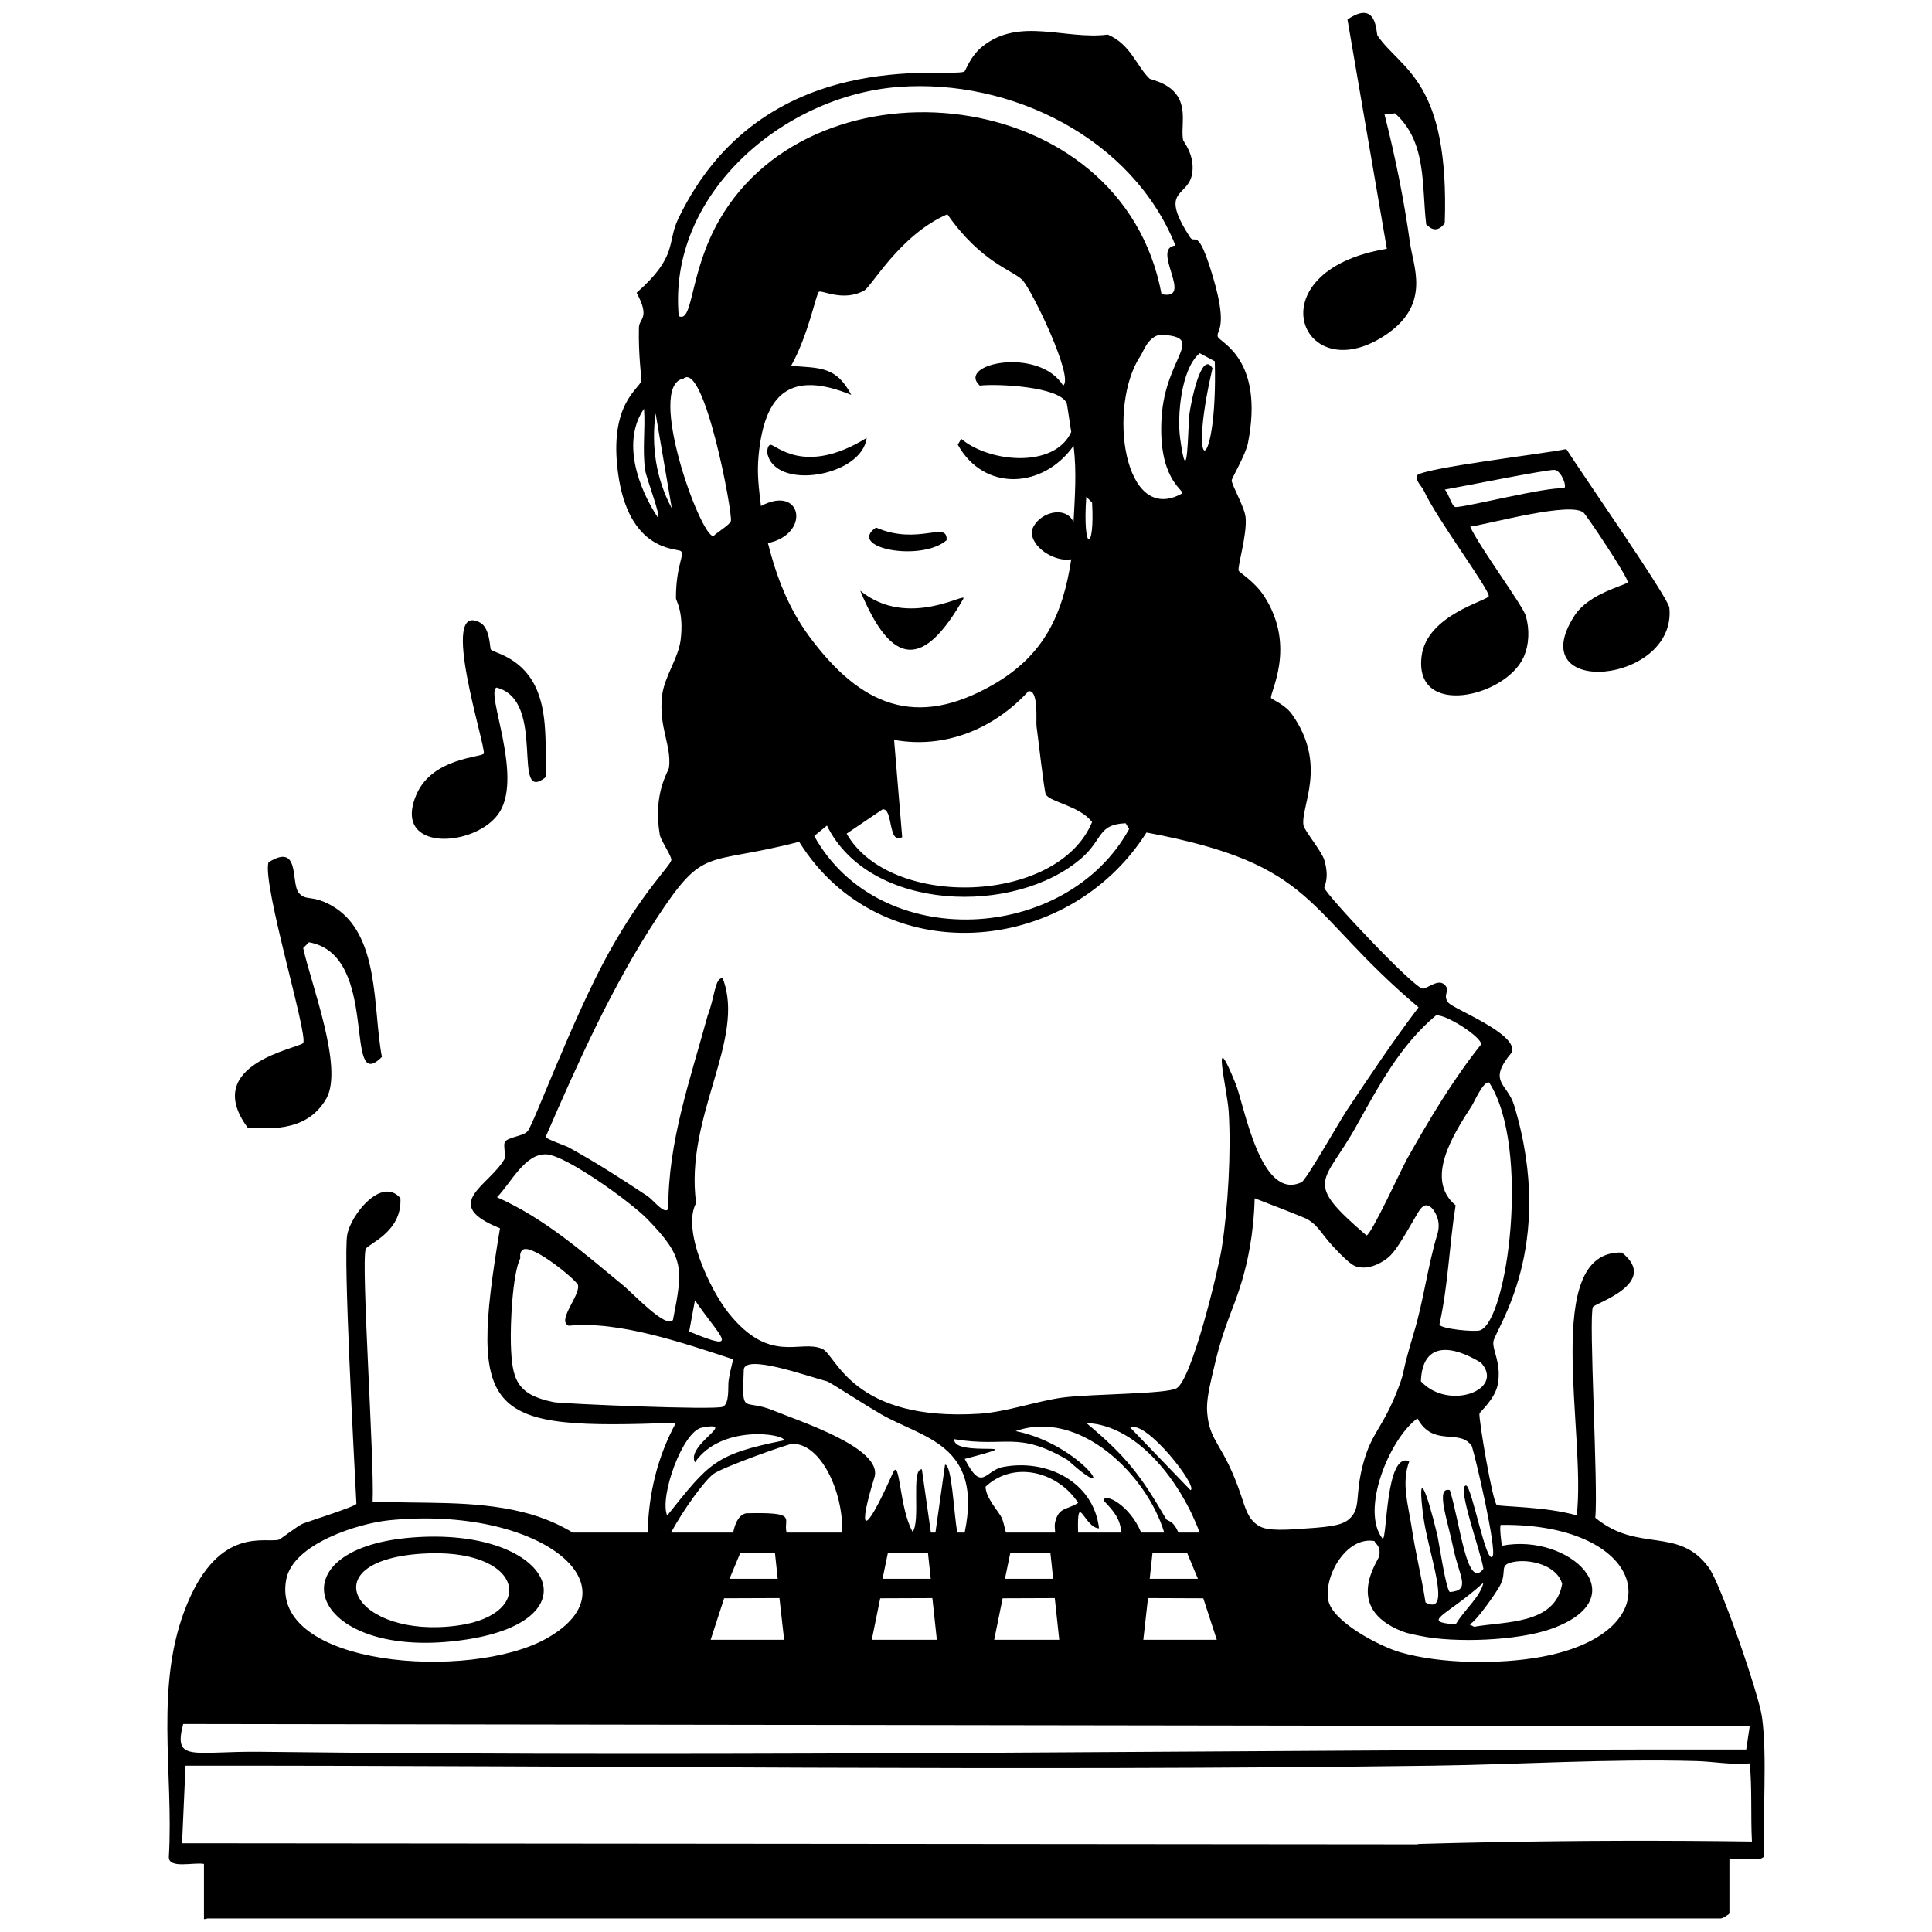
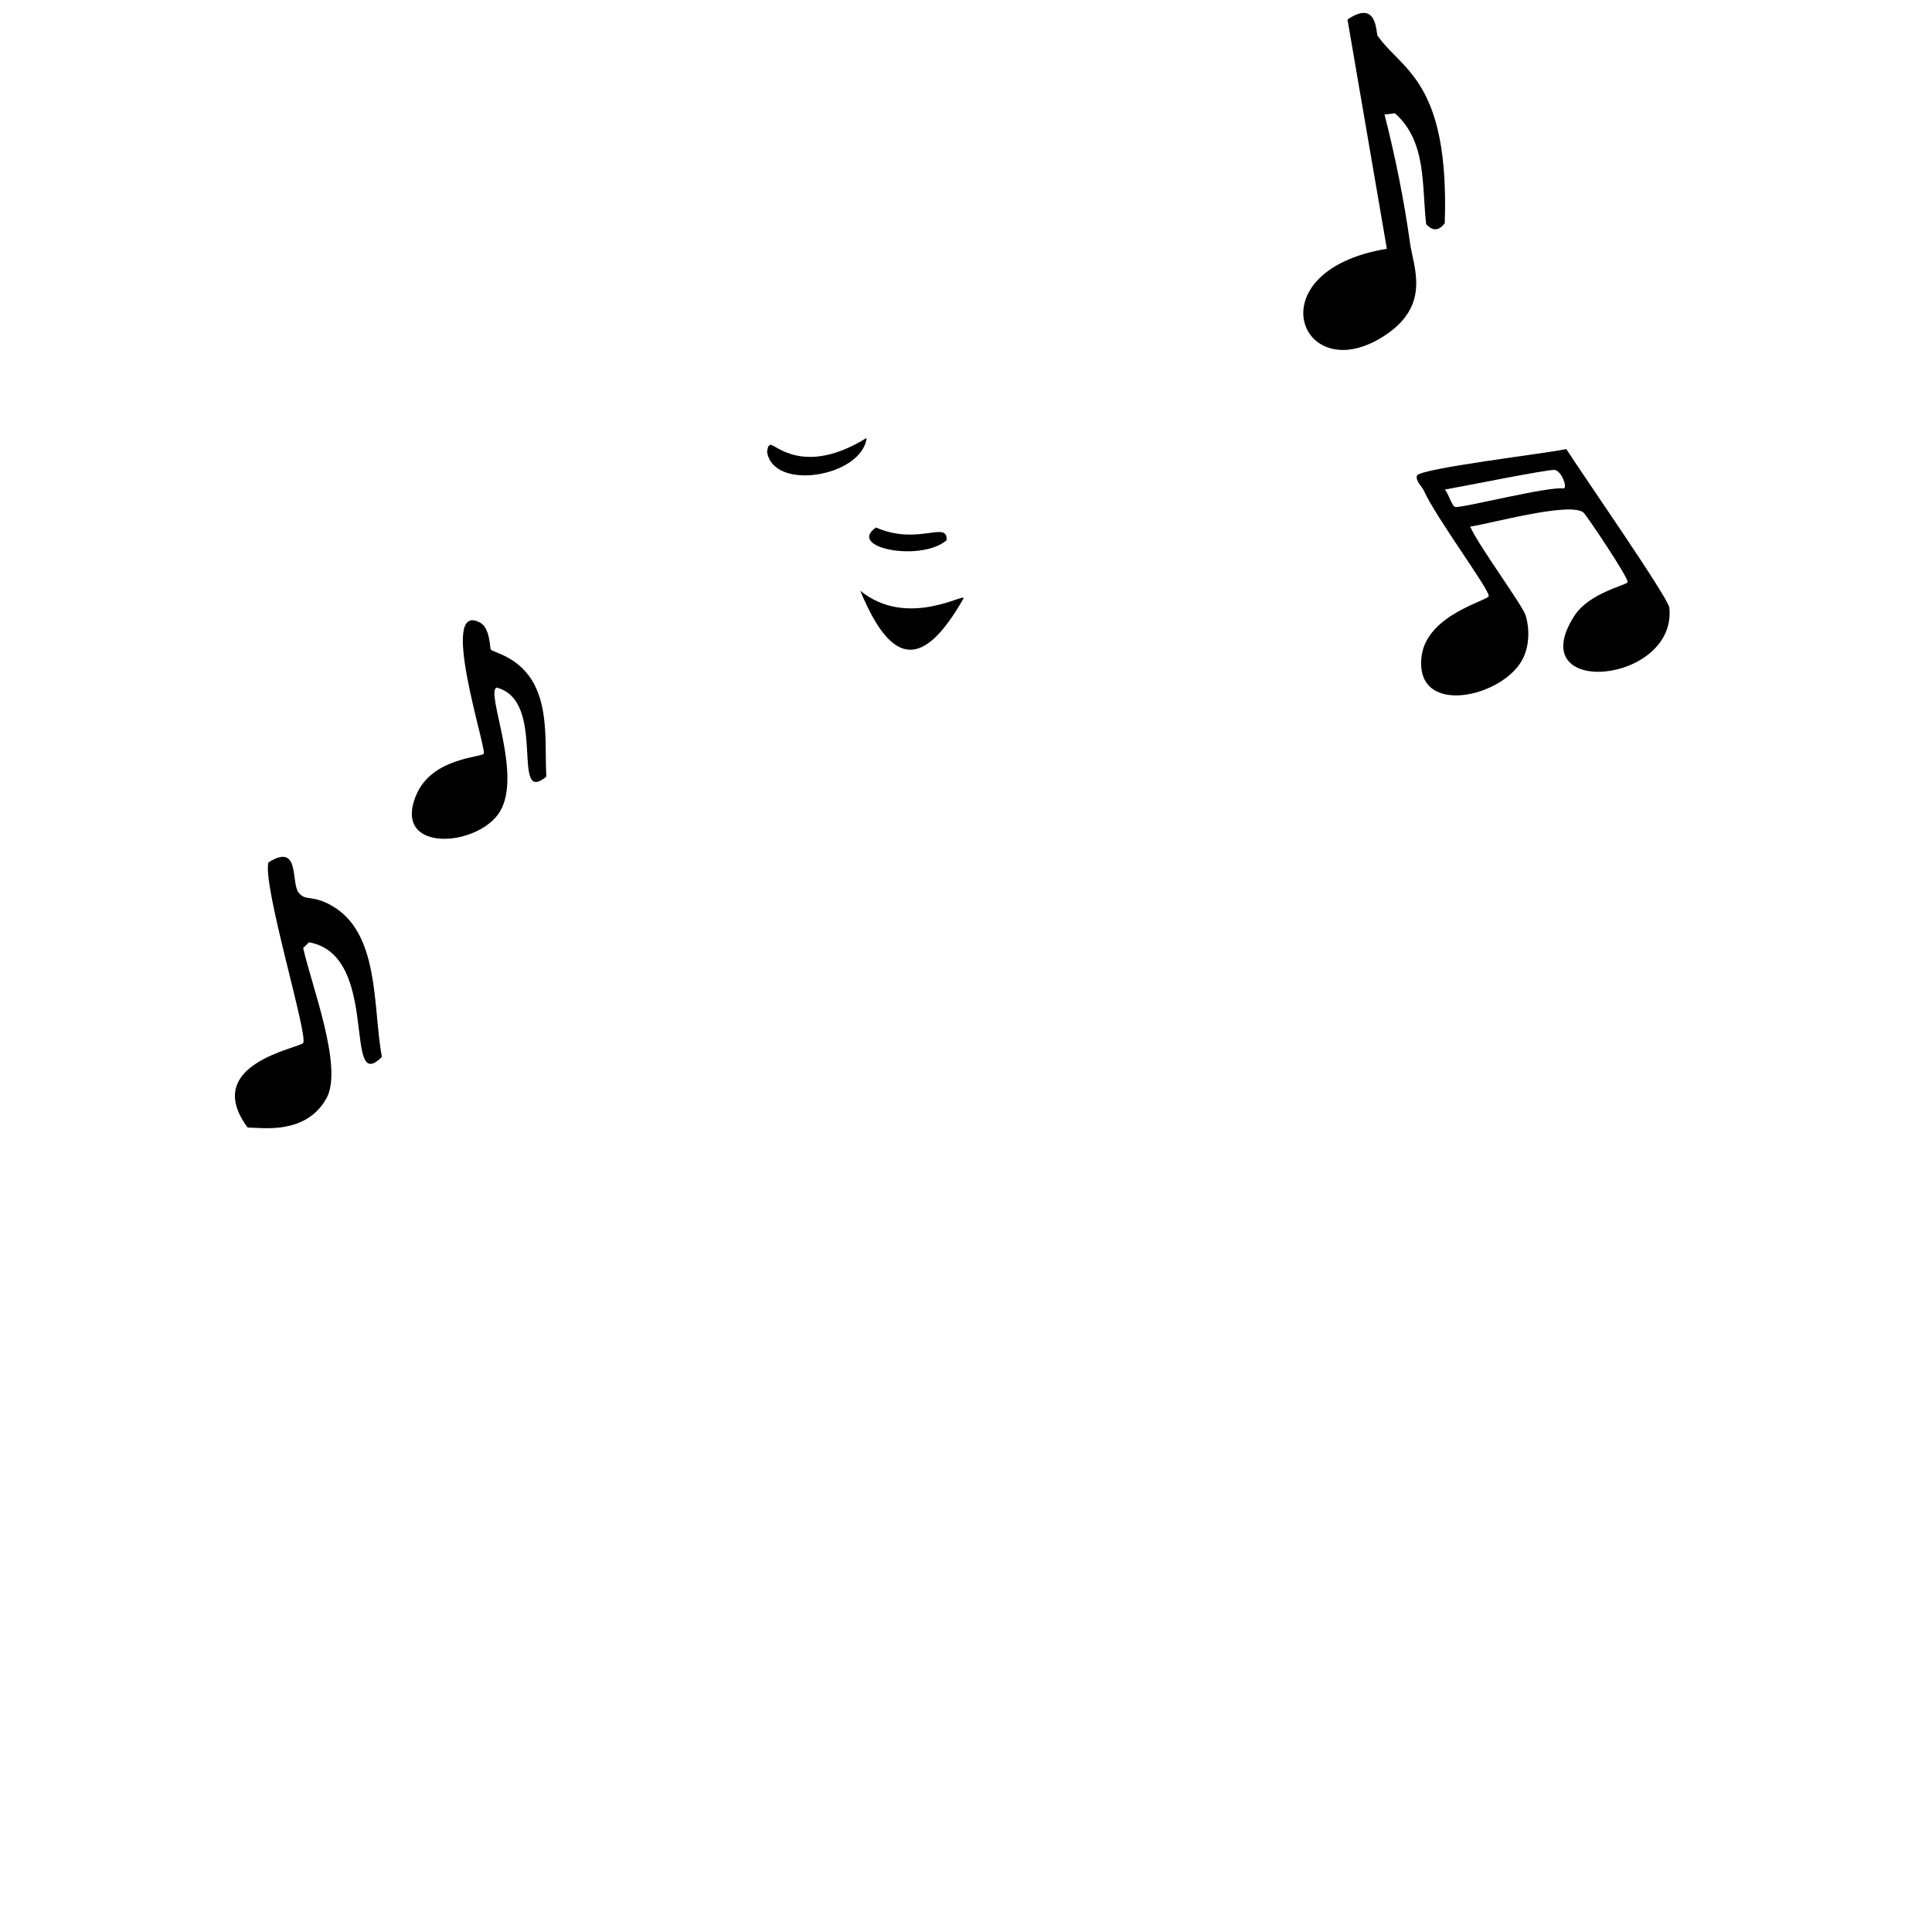
<svg xmlns="http://www.w3.org/2000/svg" id="Layer_2" viewBox="0 0 1200 1200">
  <defs>
    <style>.cls-1{fill:#000;}.cls-1,.cls-2{stroke-width:0px;}.cls-2{fill:none;}</style>
  </defs>
  <g id="Layer_1-2">
    <path class="cls-1" d="M862.12,207.01c26.44-18.65,15.67-41.59,13.66-56.09-3.7-26.75-9.16-53.63-15.82-79.82q3.24-.36,6.47-.72c19.97,17.68,16.56,45.24,19.42,69.04.67.05,5.38,7.19,11.51-.72,3-88.8-26.92-95.11-41.71-116.5-1.1-1.6.06-22.94-18.7-10.07q12.23,71.19,24.45,142.39c-84.12,13.87-52.71,90.18.72,52.5Z" />
    <path class="cls-1" d="M202.69,682.35c10.79-19.11-9.26-70.38-14.38-93.49q1.8-1.8,3.6-3.6c44.76,7.98,20.7,95.85,45.3,71.19-5.8-30.39-.86-77.2-31.64-94.2-12.25-6.77-15.7-2.23-20.14-7.91-4.84-6.21,1.13-31.21-18.7-18.7-3.86,14.08,24.8,107.45,21.57,112.18-2.23,3.27-63.74,12.87-34.52,52.5,9.75.2,36.25,4.42,48.9-17.98Z" />
    <path class="cls-1" d="M310.56,504.01c13.97-23.22-9.03-73.89-2.16-76.95,31.82,8.04,8.27,73.93,30.92,55.37-.95-18.43,1.36-40.02-7.19-56.81-9.17-18.01-25.97-20.17-27.33-22.29-.5-.77-.44-13.22-6.47-16.54-26.27-14.45,3.62,76.87,2.16,81.26-.8,2.39-31.74,2.39-41.71,25.17-16.21,37.03,38.26,33.24,51.78,10.79Z" />
    <path class="cls-1" d="M880.1,295.46c-1.02,3.23,3.13,6.76,4.31,9.35,7.94,17.38,40.93,61.66,40.27,65.44-.5,2.87-38.51,11.55-41.71,37.39-4.76,38.54,51.96,25.41,63.28.72,3.61-7.88,3.87-17.5,1.44-25.89-1.85-6.37-29.25-43.35-34.52-55.37,13.21-2.02,62.63-15.72,70.47-8.63,1.89,1.71,28.11,40.72,27.33,43.15-.61,1.89-23.87,6.53-33.08,20.85-33.13,51.52,63.76,42.44,58.97-5.03-.63-6.21-55.42-84.93-64-98.52-11.42,2.6-91.34,12.02-92.77,16.54ZM965.67,291.87c4.11.7,7.86,10.29,5.75,11.51-9.69-1.47-64.32,12.51-67.6,11.51-2.23-.68-4.19-8.79-6.47-10.79,9.55-1.66,64.9-12.81,68.32-12.22Z" />
    <path class="cls-1" d="M534.32,366.91c19.95,48.23,39.57,47.79,64,5.03,2.88-5.03-34.16,19.23-64-5.03Z" />
-     <path class="cls-1" d="M289.94,1018.29c81.22-12.54,51.78-70.31-34.52-63.28-88.4,7.2-62.86,78.31,34.52,63.28ZM261.17,965.07c64.2-4.54,72.88,37.83,23.01,44.59-63.71,8.63-91.72-39.72-23.01-44.59Z" />
    <path class="cls-1" d="M587.95,335.56c.75-12.63-17.48,3.59-43.87-7.91-18.34,12.68,27.89,21.56,43.87,7.91Z" />
    <path class="cls-1" d="M538.3,271.99h0c-38.63,23.91-56.52,4.05-59.69,4.31-2.01.17-2,4.13-2.16,4.31h0c3.63,24.83,59.02,15.53,61.84-8.63Z" />
-     <path class="cls-1" d="M1094.39,1066.36c-1.93-13.76-25.46-82.4-33.08-92.77-18.97-25.83-43.8-8.81-70.47-30.92,1.97-18.28-4.24-124.96-1.44-130.88,1.08-2.27,41.81-14.81,17.98-33.8-50.35-1.46-22.01,112.2-28.05,163.24-19.66-5.62-47.4-5.31-49.61-6.47-2.58-1.34-11.48-53.99-10.79-56.81.26-1.06,9.97-9.15,11.5-18.7,2.06-12.8-3.51-20.53-2.87-25.88.89-7.52,39.55-58.35,12.94-146.7-4.27-14.17-17.11-14.4-1.44-33.08,3.93-11.58-36.26-26.74-39.55-30.92-4.01-5.11,2.26-7.57-2.87-11.51-3.84-2.94-10.54,3.08-12.95,2.88-5.81-.5-60.03-58.32-61.12-62.57-.22-.83,3.4-5.82,0-17.26-1.64-5.51-12.43-18.38-12.95-21.57-1.9-11.83,15.3-37.38-7.19-69.04-4.27-6-12.68-9.29-12.94-10.06-1.05-3.13,16.05-31.91-4.32-63.29-5.96-9.18-15.53-14.73-15.82-15.82-.77-2.91,5.34-22.23,4.32-33.08-.61-6.46-8.74-20.2-8.63-23.01.05-1.25,8.68-16.01,10.07-23.01,10.38-52.52-17.61-62.67-18.7-66.16-1.28-4.07,6.68-4.43-2.88-36.67-9.81-33.13-11.12-20.15-14.38-25.17-20.1-30.99-.55-24.22,1.44-40.27,1.39-11.23-5.57-19.02-5.76-20.14-1.2-7.25,1.25-14.74-1.43-23.01-3.98-12.28-18.5-14.22-19.42-15.1-8.1-7.78-11.64-21.19-25.89-27.33-26.46,3.4-54.68-11.03-77.66,7.19-8.03,6.37-10.61,15.44-11.51,15.82-9.81,4.17-125.28-17.59-177.62,91.33-7.26,15.1.06,23.14-25.89,46.03,8.64,15.91,1.58,15.87,1.44,21.57-.43,17.33,1.74,31.45,1.44,33.08-.94,5.1-20.3,14.02-14.38,57.53,6.56,48.34,35.92,46.48,38.83,48.18,3.01,1.75-3.02,9.04-2.88,29.48.01,1.33,5.06,8.64,2.88,25.89-1.44,11.37-10.16,22.82-11.51,34.52-2.25,19.65,5.94,30.65,4.32,44.58-.32,2.69-10.09,15.79-5.76,41.71.62,3.69,7.5,13.4,7.19,15.82-.43,3.46-17.63,19.32-38.83,57.53-22.15,39.93-46.51,106.01-50.34,110.75-2.84,3.52-12.94,3.58-14.38,7.19-.78,1.96.78,8.7,0,10.07-9.62,16.94-40.39,28.12-2.87,43.14-19.82,118.54-8.19,125.17,109.3,120.81-11.58,21.22-17.05,44.38-17.57,68.19h-46.59c-6.32-3.8-16.66-9.2-31.48-12.81-30.56-7.44-61.67-4.92-92.77-6.48,1.18-24.69-7.27-147.78-4.31-156.76,1.04-3.18,22.74-10.34,21.57-31.64-11.64-13.69-30.99,10.39-33.08,23.01-2.39,14.51,4.14,135.46,5.75,166.83-.53,1.68-28.48,10.49-33.07,12.23-3.33,1.26-13.94,9.76-15.11,10.07-8.34,2.21-36.68-8.59-56.81,39.55-20.9,49.98-8.4,104.98-11.5,157.48-.15,7.57,15.25,3.17,21.8,4.33v34.22c0,.15,1.02.01,2.17-.33h939.92c.82,0,2.87-1.13,3.95-1.97.82-.41,1.45-.91,1.45-1.47v-33.44c.43.02.93.05,1.52.1,4.78.1,9.59-.14,14.38,0,4.49.14,4.97-1.54,5.75-1.44-1.14-25.75,1.96-62.88-1.44-87.01ZM932.16,947.13c92.19-1.21,108.52,66.69,25.17,81.98-25.93,4.75-62.43,4.47-87.73-2.88-12.19-3.54-42.02-18.74-44.59-32.36-2.82-14.92,11.26-39.89,28.76-36.68.27,1.76,4.11,2.75,2.88,9.35-.53,2.88-22.82,32.23,14.38,46.75,3.65,1.42,7.68,2.08,11.51,2.87,21.35,4.39,60.03,2.9,80.54-4.31,54.8-19.28,11.79-59.97-30.2-51.78-.36-1.31-1.68-12.35-.72-12.94ZM696.63,951.89h-27.02c-.67-26.58,3.8-2.95,13.02-2.61-3.32-28.87-32.46-43.38-59.69-38.11-11.28,2.18-12.91,16.16-23.73-5.03,46.53-12.15-7.42-.5-6.48-12.23,32.51,5.41,38.93-5.55,70.48,12.95,33.64,30.6,9.68-9.47-32.36-17.98,39.84-14.08,81.61,27.46,92.27,63.01h-14.31c-7.4-17.65-23.25-24.92-23.31-19.87,7.06,7.4,9.98,11.25,11.13,19.87ZM655.14,992.61l2.78,25.89h-40.42l5.25-25.77,32.39-.12ZM624.2,980.6l3.28-15.87h24.96l1.7,15.87h-29.94ZM655.37,951.89h-30.57c-.86-3.02-1.41-6.38-2.58-9.08-1.51-3.47-10.02-12.39-10.07-19.41,17.62-16.49,44.98-9.27,57.53,10.06-7.18,4.61-12.11,2.4-14.38,12.23-.38,1.65-.08,3.98.07,6.2ZM579.11,992.61l2.78,25.89h-40.42l5.25-25.77,32.39-.12ZM548.16,980.6l3.28-15.87h24.96l1.7,15.87h-29.94ZM581.09,951.44c-.03.17-.09.32-.17.45h-2.63c-.07-.13-.14-.26-.17-.43l-5.52-38.85c-6.98-.61-.6,32.19-5.75,38.83-8.38-14.73-7.79-46.67-12.23-36.67-18.97,42.68-21.67,35.77-11.5,2.87,5.58-18.07-45.62-34.53-63.13-41.68-18.42-7.52-19.23,4-18.01-25.1.43-10.17,39.17,3.82,51.65,7.1,1.93.5,21.77,13.6,33.84,20.56,25.54,14.72,63.13,18.51,51.7,73.37h-4.61c-2.24-13.26-3.31-42.16-7.58-42.16l-5.89,41.71ZM463.29,939.94c-4.79,1.26-6.77,6.57-7.91,11.95h-38.59c7.64-14.11,20.57-32.07,26.37-36.4,5.55-4.15,46.28-18.64,48.9-18.7,17.79-.45,31.84,29.94,31.04,55.1h-34.57c-.01-.15-.04-.31-.07-.45-1.91-8.52,7.44-12.33-25.17-11.5ZM484.13,992.6l2.91,25.89h-45.65l8.39-25.77,34.36-.13ZM453.11,980.6l6.62-15.87h21.62l1.7,15.87h-29.94ZM745.11,951.89h-13.2c-3.28-7.88-6.75-6.95-7.58-8.36-15.93-27.33-24.71-38.89-49.62-59.69,32.97,1.36,59.6,38.54,70.4,68.05ZM702.04,886.72c9.86-5.03,42.6,37.15,37.4,38.83q-18.7-19.41-37.4-38.83ZM744.05,980.6h-29.94l1.7-15.87h21.62l6.62,15.87ZM713.03,992.6l34.36.13,8.39,25.77h-45.65l2.91-25.89ZM749.83,877.78c-.68-7.98,1.25-15.99,5.1-32.01,5.65-23.55,11.09-32.17,16.37-49.84,3.48-11.68,7.42-29.04,8-51.66,4.21,1.6,10.37,3.97,17.83,6.91,9.41,3.71,14.15,5.58,15.64,6.55,7.51,4.88,7.19,8.57,19.28,20.73,6.97,7.01,9.21,7.93,10.91,8.37,8.89,2.31,17.56-4.38,18.92-5.46,4.52-3.58,8.89-11.05,17.46-25.82,2.12-3.66,3.94-6.9,6.55-6.92,3.24-.02,6.29,4.91,7.28,9.1,1,4.26-.11,7.87-.37,8.73-6.07,20.04-8.51,41.06-14.55,61.12-8.3,27.59-5.19,22.51-9.46,33.83-9.84,26.12-16.75,27.55-22.19,48.02-5.37,20.19-.92,27.37-8.73,34.2-4.96,4.33-14.34,4.95-33.1,6.18-16.38,1.07-20.62-.5-23.65-2.55-5.94-4.02-7.46-10.09-10.19-18.19-11.01-32.76-19.5-32.64-21.1-51.29ZM921.37,983.08c-1.92,8.79-11.66,16.49-17.26,25.89-21.82-1.87-6.61-4.47,17.26-25.89ZM931.44,985.24c5.29-9.49-1.23-13.16,8.63-15.1,10.22-2.02,27.05,2.06,30.2,13.66-4.28,25.38-35.53,23.17-54.65,26.61q-1.44-.72-2.88-1.44c4.11-1.8,16.1-19.07,18.7-23.73ZM927.12,966.54c-3.83,6.83-13.01-43.83-16.53-43.86-6.07-.07,9.34,41.58,10.78,51.77-10.35,13.7-14.44-28.72-20.85-48.9-9.17-2.44-1.36,18.69,2.15,35.96,3.63,17.82,11.28,26.29-2.15,27.33-2.54-1.88-6.68-30.84-7.91-35.96-7.04-29.12-12.42-40.91-8.63-11.51,2.95,22.88,18.58,63.06,1.44,53.94-2.38-15.63-6.3-31.12-8.63-46.75-2.06-13.8-6.56-27.38-1.44-40.99-14.82-6.04-13.66,48.16-16.54,48.19-13.9-17.35,3.78-61.67,21.57-74.79,9.9,18.36,26.25,5.9,33.8,17.26,2.76,8.66,15.45,63.84,12.94,68.31ZM882.54,857.96c.96-25.41,20.03-22.2,37.39-11.51,15.05,16.94-20.26,29.99-37.39,11.51ZM924.97,672.42c25.88,40.14,11.36,148.34-5.76,153.89-3.4,1.11-24.22-.86-25.16-3.59,5.48-24.47,6.08-49.33,10.06-74.07-19.36-16.17-1.46-44.05,10.07-61.84,1.31-2.03,7.38-15.94,10.79-14.39ZM891.89,630.71c5.66-1.18,28.53,13.43,28.04,17.98-17.65,22.17-32.16,46.57-46.02,71.2-3.28,5.82-22.38,47.46-25.17,47.46-39.91-34.24-26.51-31.69-6.47-67.6,13.77-24.68,27.52-50.72,49.62-69.04ZM745.19,219.38q4.67,2.52,9.35,5.03c1.89,71.64-17.78,74.53-1.44,4.32-7-11.9-13.62,22.44-14.38,28.76-.91,7.49-.89,50.5-5.76,14.38-1.84-13.69.69-43,12.23-52.49ZM721.46,259.65c-2.22,37.45,13.49,44.3,12.94,46.74-36.74,20.87-46.75-54.65-25.89-85.57,1.64-2.43,4.52-11.7,12.23-12.95,29.21,1.54,3,13.09.72,51.78ZM472.64,314.3c-1.33-11.49-2.58-19.92-1.44-31.64,3.73-38.03,19.44-52.91,57.53-37.39-9.12-17.42-18.94-16.76-37.39-17.98,10.91-19.61,15.4-44.39,17.26-46.02,1.6-1.42,14.98,6.38,28.04-.72,4.83-2.63,22.32-34.72,51.78-47.47,21.07,30.23,41.03,34.83,46.74,41,5.99,6.46,32.17,60.9,25.17,65.43-14.98-24.37-66.64-13.69-51.77,0,10.6-1.26,49.08.5,53.93,10.79.39.82,2.26,14.69,2.88,17.98-10.46,22.99-51.13,18.92-68.32,4.31q-1.08,1.8-2.16,3.6c16.4,29.5,53.1,27.35,71.91.72,2.04,15.99.78,31.45,0,47.46-4.53-10.74-22.02-6.5-25.88,5.03-1.13,10.48,14.52,19.94,24.45,17.98-5.18,34.22-16.9,59.57-48.19,77.67-48.5,28.05-82.87,13-114.33-29.49-13.13-17.73-20.47-37.02-25.89-58.24,26.84-5.6,21.15-36.68-4.32-23.02ZM678.31,510.62c-21.27,51.22-125.54,54.39-152.45,7.19q11.14-7.55,22.29-15.1c6.79-.9,3.21,22.25,12.22,17.26l-5.03-60.41c31.66,5.75,61.98-6.86,83.42-30.2,6.5-1.32,4.64,18.76,5.03,21.58.9,6.37,4.77,40.52,5.76,42.42,2.52,4.89,21.22,7.15,28.76,17.26ZM674.71,308.55q1.8,1.8,3.6,3.6c1.81,30.56-6.04,31.66-3.6-3.6ZM513.63,512.78c26.4,53.69,116.92,56.19,158.21,20.14,13.47-11.77,9.88-20.89,27.32-21.58q1.08,1.8,2.16,3.6c-39.07,70.92-155.06,77.28-195.6,4.31q3.96-3.23,7.91-6.47ZM558.22,53.98c69.86-5.25,145.23,32,171.87,98.52-15.64,1.59,12.08,34.54-8.63,30.2-24.5-131.41-215-150.16-274.71-46.02-18.8,32.8-15.99,64.07-25.16,59.69-6.93-75.57,64.73-136.98,136.63-142.39ZM408.64,321.49c-12.53-18.88-22.5-47.46-8.63-67.59.92,12.84-1.13,25.16.72,38.11.76,5.32,9.99,28.78,7.91,29.48ZM407.2,256.77q5.04,29.49,10.07,58.97c-9.78-18.17-12.85-38.71-10.07-58.97ZM424.46,235.2c12.9-11.26,30.78,83.7,29.49,88.45-.66,2.41-8.82,7.06-10.79,9.35-8.28.39-42.07-93.78-18.7-97.8ZM407.92,570.31c29.95-45.69,29.66-32.19,88.45-47.46,50.13,80.48,166.55,71.96,215.74-5.76,106.75,20,96.91,47.73,168.99,108.59-15.77,20.79-30.13,42.3-44.58,64-4.68,7.02-25.19,43.23-28.05,44.59-25.59,12.17-35.52-47.6-40.99-61.13-15.81-39.1-5.15,3.83-4.31,17.26,1.56,25.14-.4,59.84-4.32,84.86-2.1,13.39-18.49,81.44-28.04,87.01-6.29,3.67-52.14,3.43-70.48,5.75-15.18,1.93-35.44,9.03-51.77,10.07-79.38,5.07-89.04-36.4-97.8-40.27-13.84-6.11-32.3,10.11-58.25-22.29-11.33-14.15-29.2-51.57-20.14-68.32-7.28-53.69,31.13-101.72,16.54-139.51-4.79-1.15-5.09,12.32-9.35,23.01-10.75,39.54-24.73,78.55-24.45,120.1-2.39,3.96-9.31-5.5-12.94-7.91-16.2-10.76-31.83-20.8-48.9-30.21-2-1.1-13.98-5.19-14.38-6.47,20.21-46.55,41.12-93.33,69.03-135.91ZM428.06,827.03q1.8-9.7,3.59-19.41c15.37,22.63,29.82,33.3-3.59,19.41ZM308.68,743.62c8.43-8.42,17.4-27.55,30.93-26.61,12.32.86,52.38,29.74,62.56,40.27,22.81,23.58,22.24,30.17,15.82,62.56-3.76,6.06-25.45-16.95-30.2-20.85-24.93-20.51-49.21-42.14-79.11-55.37ZM343.92,870.9c-23.49-4.73-25.91-14.56-26.61-35.96-.39-12.14.92-43.14,5.76-53.21.43-.91-1.06-3.82,2.15-5.75,6.65-2.5,33.21,19.42,33.8,22.29,1.35,6.51-13.47,22.23-5.75,25.17,31.29-3.19,72.04,11.02,102.11,20.85-1.02,4.3-2.33,9.37-2.87,13.67-.44,3.49.74,13.85-3.6,15.82-4.78,2.17-99.84-1.84-104.99-2.88ZM435.97,886.72c23.13-4.39-10.02,10.55-4.32,21.57,16.28-23.75,55.57-17.77,55.38-13.66-43.06,8.62-46.51,14-72.64,46.74-4.97-11.72,9.61-52.38,21.58-54.65ZM177.8,980.92c4.29-22.08,44.75-34.75,64.01-36.67,92.62-9.24,155.54,40.67,97.8,73.35-47.28,26.75-172.38,17.76-161.81-36.68ZM113.8,1070.81q486.49.72,972.97,1.44-1.08,7.19-2.16,14.39c-307.49-.28-615.14,5.11-922.63,1.43-42.3-.5-54.53,6.78-48.18-17.26ZM928.11,1144.2c-15.52.29-31.03.66-46.55,1.1-.41.02-.82.12-1.22.27-368.37-.33-378.77-.34-767.26-.69q1.08-24.09,2.16-48.18c258.17-.17,516.32,3.52,774.49,0,54.65-.74,109.25-4.39,163.96-2.87,11,.3,21.98,2.52,33.08,1.43,1.55,14.22.56,33.56,1.39,48.55-53.35-.75-106.71-.62-160.05.39Z" />
    <rect class="cls-2" width="1200" height="1200" />
  </g>
</svg>